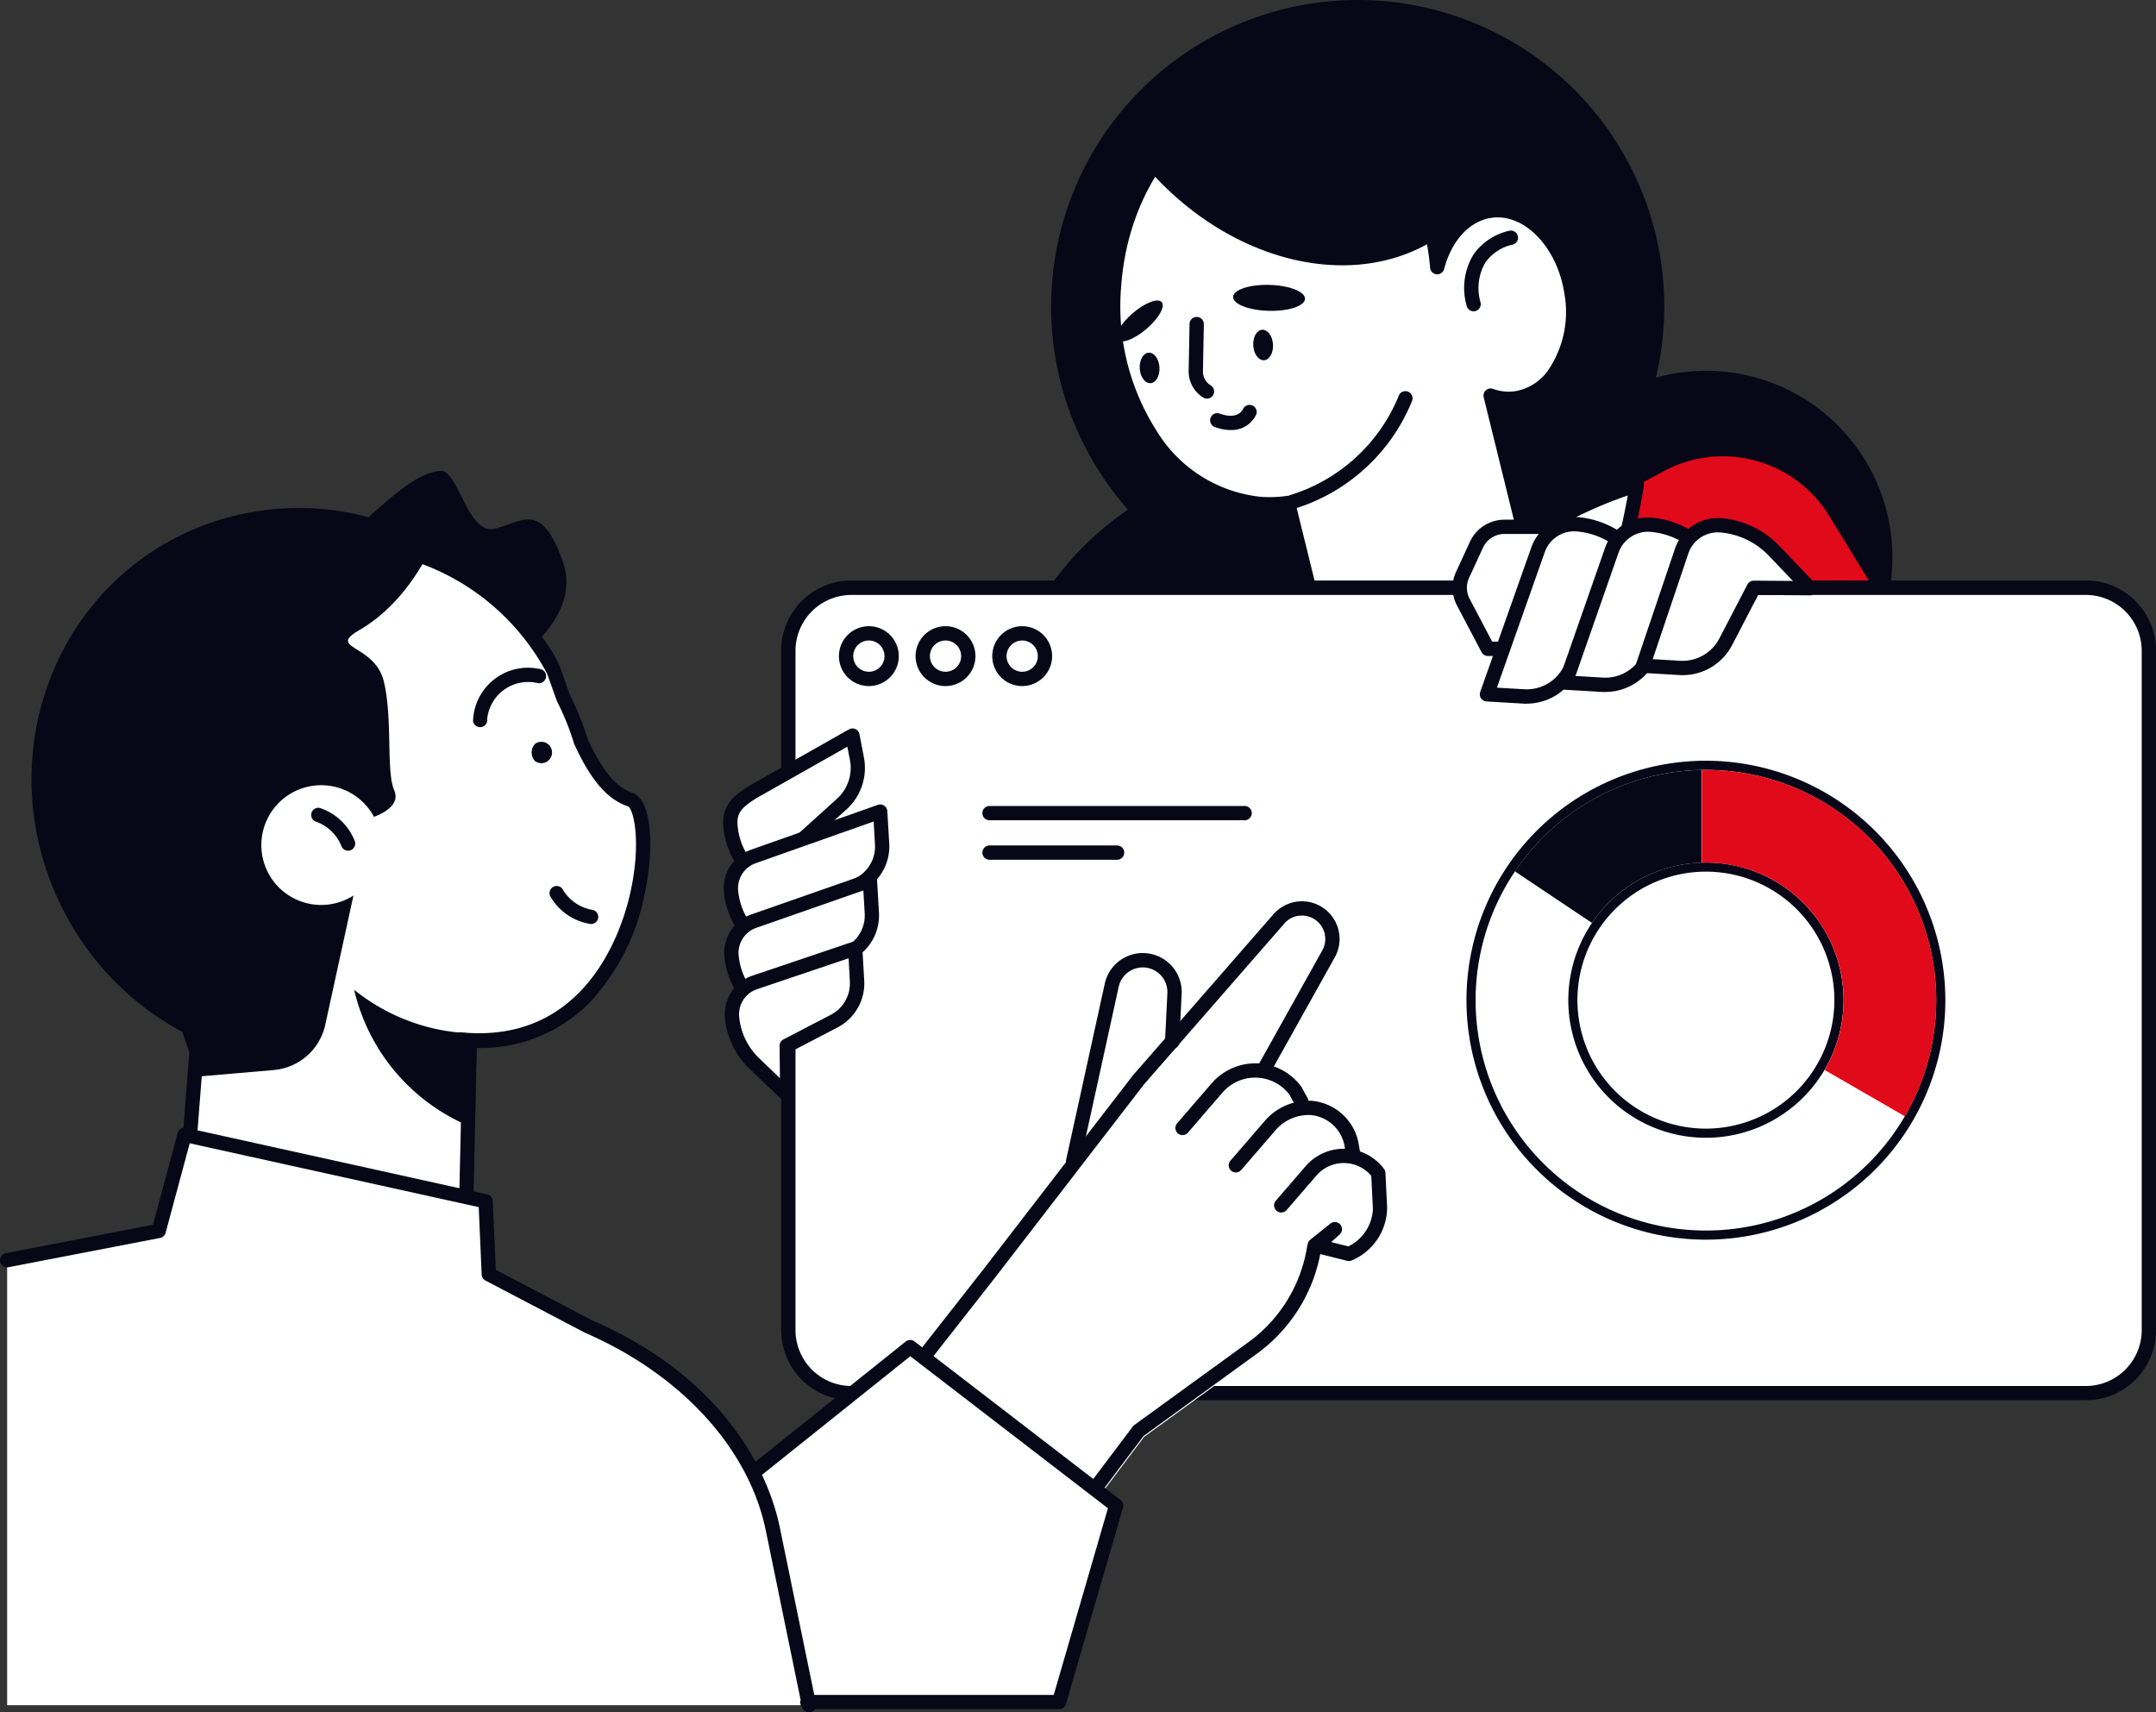
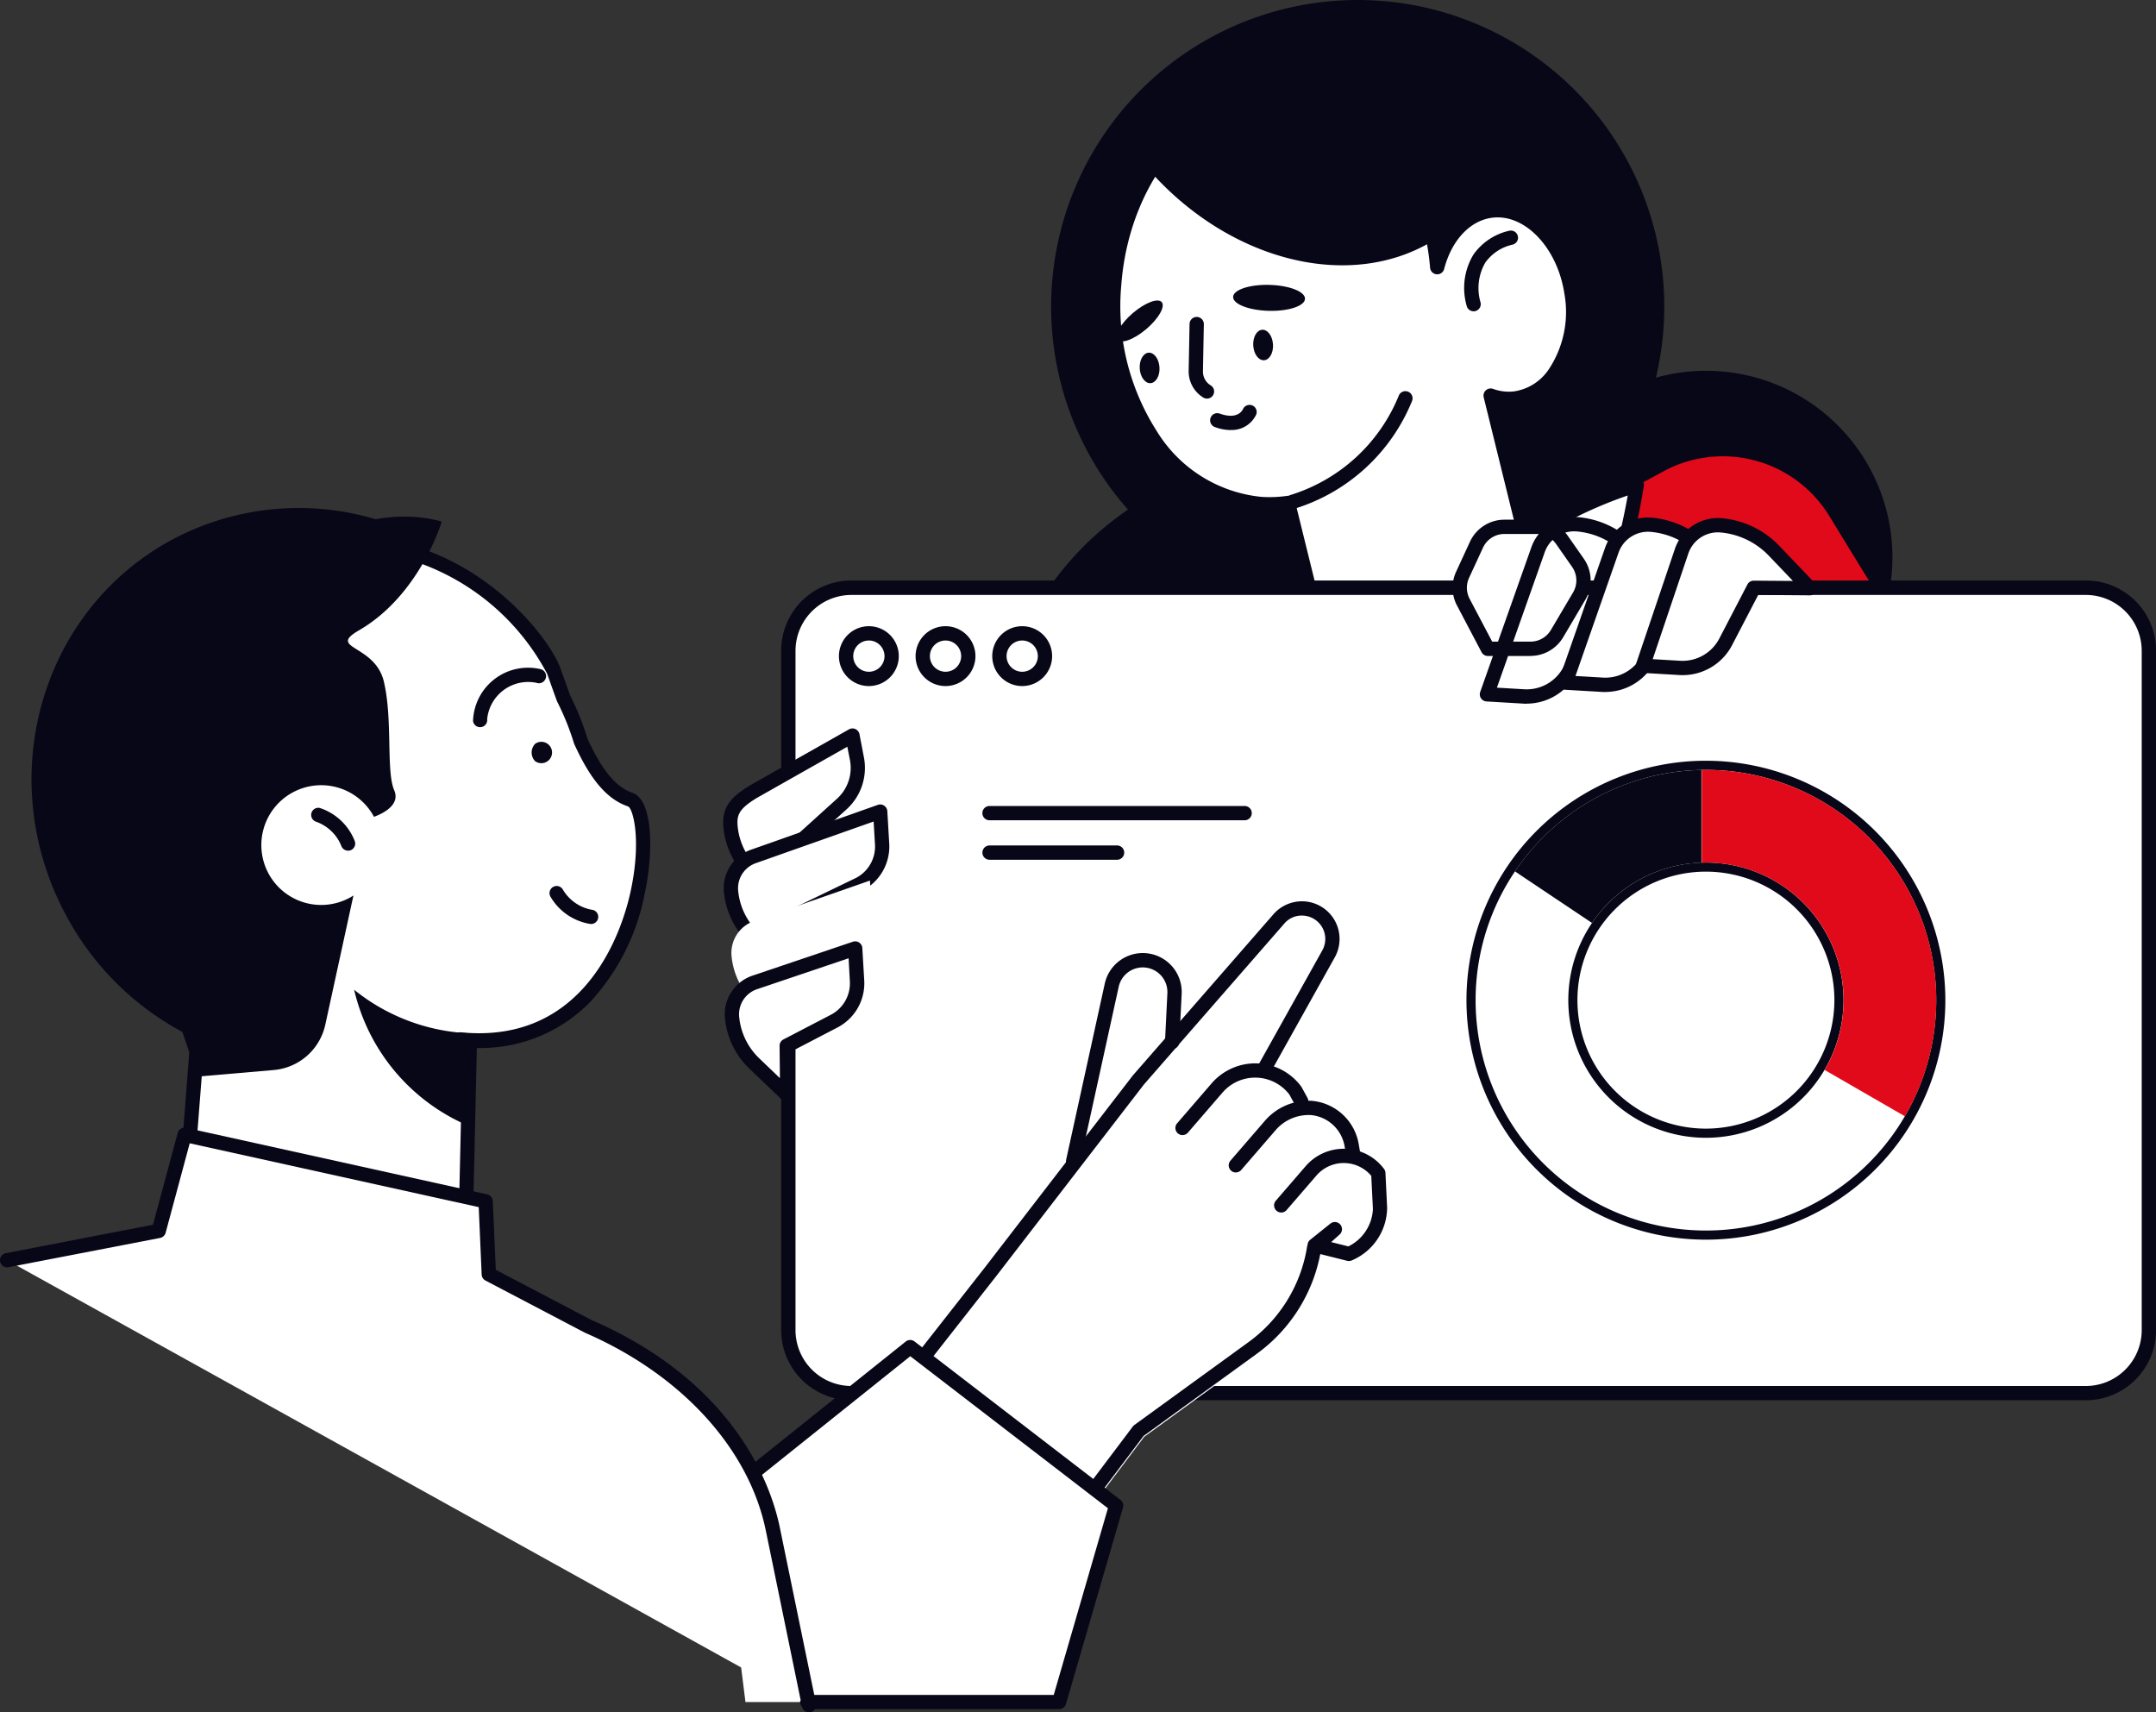
<svg xmlns="http://www.w3.org/2000/svg" width="141.247" height="112.174" viewBox="0 0 141.247 112.174">
  <rect x="0" y="0" width="141.247" height="112.174" fill="#333333" stroke="none" />
  <defs>
    <clipPath id="a">
      <rect width="141.247" height="112.174" fill="none" />
    </clipPath>
  </defs>
  <g clip-path="url(#a)">
    <path d="M179.268,83.933a20.085,20.085,0,1,1-20.085-20.085,20.085,20.085,0,0,1,20.085,20.085" transform="translate(-73.972 -33.954)" fill="#080717" />
    <path d="M237.051,64.091a12.215,12.215,0,1,1-12.214-12.214,12.214,12.214,0,0,1,12.214,12.214" transform="translate(-113.072 -27.588)" fill="#080717" />
    <path d="M164.407,82.115l32.01-17.289a8.172,8.172,0,0,1,10.853,2.922l6.13,10.007L186.827,95.194Z" transform="translate(-87.431 -33.952)" fill="#e10a1a" />
    <path d="M187.249,20.085A20.085,20.085,0,1,1,167.164,0a20.085,20.085,0,0,1,20.085,20.085" transform="translate(-78.216)" fill="#080717" />
    <path d="M165.429,39.652a8.414,8.414,0,0,0,1.806-.065l2.3,9.327-5.771,2.79-.04.022c2.876,4.991,6.72,8.049,10.947,8.049,7.258,0,13.389-9,15.412-21.363a28.108,28.108,0,0,0-7.274,3.481l-2.3-9.337a3.467,3.467,0,0,0,1.6.187c2.546-.321,4.234-3.469,3.69-6.967-.5-3.231-2.841-5.623-5.217-5.341-1.717.2-3.045,1.693-3.57,3.71-.52-6.272-4.45-11.257-9.577-11.635-5.848-.432-11.037,5.294-11.59,12.789s3.74,13.921,9.588,14.352" transform="translate(-82.85 -6.641)" fill="#fff" />
    <path d="M174.138,59.712c-4.243,0-8.275-2.942-11.353-8.283a.468.468,0,0,1,.179-.643l.063-.034,5.43-2.626-2.109-8.557a8.769,8.769,0,0,1-1.486.018,10,10,0,0,1-7.549-4.734,16.119,16.119,0,0,1-2.471-10.119c.571-7.74,5.995-13.669,12.092-13.222,4.772.352,8.683,4.572,9.769,10.293a4.455,4.455,0,0,1,3.289-2.366c2.626-.31,5.2,2.262,5.735,5.734a7.739,7.739,0,0,1-1.23,5.745,4.24,4.24,0,0,1-2.865,1.758,3.777,3.777,0,0,1-1.017-.011l1.958,7.944a28.674,28.674,0,0,1,6.839-3.174.468.468,0,0,1,.6.522c-2.129,13.013-8.508,21.755-15.874,21.755M163.85,51.393c2.865,4.766,6.505,7.383,10.287,7.383,6.641,0,12.676-8.27,14.82-20.207a27.588,27.588,0,0,0-6.421,3.182.469.469,0,0,1-.716-.277l-2.3-9.337a.469.469,0,0,1,.611-.553,3.009,3.009,0,0,0,1.384.164,3.325,3.325,0,0,0,2.233-1.392,6.784,6.784,0,0,0,1.053-5.038c-.463-2.98-2.572-5.2-4.7-4.948-1.461.173-2.677,1.462-3.172,3.363a.469.469,0,0,1-.92-.079c-.509-6.14-4.355-10.853-9.144-11.206-5.576-.411-10.556,5.131-11.089,12.357a15.178,15.178,0,0,0,2.316,9.53,9.084,9.084,0,0,0,6.839,4.321,7.963,7.963,0,0,0,1.706-.062.467.467,0,0,1,.521.351l2.3,9.327a.469.469,0,0,1-.251.534Z" transform="translate(-82.318 -6.11)" fill="#080717" />
    <path d="M178.647,21.234c-.1.079-.2.16-.312.235-5.957,4.2-15.135,1.584-20.5-5.851-.06-.084-.117-.17-.176-.254a11.36,11.36,0,0,1,6.517-3.746c5.928-1.042,11.761,3.07,14.469,9.615" transform="translate(-83.844 -6.093)" fill="#080717" />
    <path d="M180.333,62.445a.468.468,0,0,1-.117-.922A11.248,11.248,0,0,0,187.3,55a.468.468,0,0,1,.852.39,12.175,12.175,0,0,1-7.7,7.041.461.461,0,0,1-.117.015" transform="translate(-95.652 -29.103)" fill="#080717" />
    <path d="M159.2,42.151c.246.287-.2,1.074-1,1.757s-1.642,1-1.888.714.2-1.074,1-1.756,1.642-1,1.889-.715" transform="translate(-83.092 -22.36)" fill="#080717" />
    <path d="M177.254,40.767c-.012.47-1.076.823-2.377.789s-2.345-.442-2.333-.911,1.076-.823,2.377-.789,2.345.442,2.333.911" transform="translate(-91.759 -21.194)" fill="#080717" />
    <path d="M167.524,49.691a.468.468,0,0,1-.245-.069,2.013,2.013,0,0,1-.955-1.745l.059-3.076a.468.468,0,1,1,.936.018l-.059,3.076a1.058,1.058,0,0,0,.509.93.468.468,0,0,1-.245.867" transform="translate(-88.451 -23.58)" fill="#080717" />
    <path d="M170.663,58.3a3.066,3.066,0,0,1-1.035-.2.468.468,0,0,1,.316-.881c1.141.409,1.477-.172,1.532-.293a.473.473,0,0,1,.615-.238.464.464,0,0,1,.248.6,1.763,1.763,0,0,1-1.675,1.006" transform="translate(-90.043 -30.127)" fill="#080717" />
    <path d="M205.509,37.546a.468.468,0,0,1-.456-.368,4.222,4.222,0,0,1,.449-3.351,3.909,3.909,0,0,1,2.366-1.562.468.468,0,0,1,.168.921,2.994,2.994,0,0,0-1.76,1.17,3.339,3.339,0,0,0-.308,2.622.469.469,0,0,1-.357.558.494.494,0,0,1-.1.011" transform="translate(-108.969 -17.154)" fill="#080717" />
    <path d="M160.769,50.3c.033.552-.23,1.016-.588,1.037s-.674-.409-.707-.96.23-1.016.588-1.037.674.409.706.96" transform="translate(-84.807 -26.236)" fill="#080717" />
    <path d="M176.653,47.1c.033.552-.23,1.016-.588,1.037s-.674-.409-.707-.96.23-1.016.588-1.037.674.409.706.96" transform="translate(-93.254 -24.538)" fill="#080717" />
    <path d="M195.313,134.994H114.438a4.129,4.129,0,0,1-4.129-4.129V86.371a4.129,4.129,0,0,1,4.129-4.129h80.875a4.129,4.129,0,0,1,4.129,4.129v44.495a4.129,4.129,0,0,1-4.129,4.129" transform="translate(-58.662 -43.736)" fill="#fff" />
    <path d="M194.781,134.931H113.906a4.6,4.6,0,0,1-4.6-4.6v-44.5a4.6,4.6,0,0,1,4.6-4.6h80.875a4.6,4.6,0,0,1,4.6,4.6v44.5a4.6,4.6,0,0,1-4.6,4.6M113.906,82.179a3.664,3.664,0,0,0-3.66,3.66v44.5a3.664,3.664,0,0,0,3.66,3.66h80.875a3.664,3.664,0,0,0,3.66-3.66v-44.5a3.664,3.664,0,0,0-3.66-3.66Z" transform="translate(-58.13 -43.205)" fill="#080717" />
    <path d="M119.352,91.538a1.961,1.961,0,1,1,1.96-1.96,1.963,1.963,0,0,1-1.96,1.96m0-2.985a1.024,1.024,0,1,0,1.024,1.024,1.026,1.026,0,0,0-1.024-1.024" transform="translate(-62.429 -46.595)" fill="#080717" />
    <path d="M130.078,91.538a1.961,1.961,0,1,1,1.96-1.96,1.963,1.963,0,0,1-1.96,1.96m0-2.985a1.024,1.024,0,1,0,1.024,1.024,1.025,1.025,0,0,0-1.024-1.024" transform="translate(-68.133 -46.595)" fill="#080717" />
    <path d="M140.806,91.538a1.961,1.961,0,1,1,1.96-1.96,1.963,1.963,0,0,1-1.96,1.96m0-2.985a1.024,1.024,0,1,0,1.024,1.024,1.026,1.026,0,0,0-1.024-1.024" transform="translate(-73.838 -46.595)" fill="#080717" />
    <path d="M105.794,110.742l.025,3.219-2.155-2.06a4.781,4.781,0,0,1-1.457-3.011c-.1-1.021.266-1.548,1.494-2.3l6.494-3.674.293,1.528a3.173,3.173,0,0,1-.989,2.952Z" transform="translate(-54.346 -54.73)" fill="#fff" />
    <path d="M105.288,113.9a.469.469,0,0,1-.324-.13l-2.155-2.06a5.253,5.253,0,0,1-1.6-3.306c-.125-1.345.506-2,1.715-2.743l6.508-3.683a.468.468,0,0,1,.691.319l.293,1.528a3.662,3.662,0,0,1-1.135,3.387l-3.549,3.207.023,3.01a.469.469,0,0,1-.468.471m4.039-10.786-5.926,3.354c-1.147.7-1.329,1.1-1.259,1.849a4.318,4.318,0,0,0,1.314,2.717l1.355,1.3-.016-2.113a.468.468,0,0,1,.154-.351l3.7-3.348A2.72,2.72,0,0,0,109.5,104Z" transform="translate(-53.815 -54.198)" fill="#080717" />
    <path d="M105.868,120.637l.024,3.219-2.155-2.06a4.78,4.78,0,0,1-1.457-3.011,2.211,2.211,0,0,1,1.494-2.3l8.277-2.927.125,2.12a2.788,2.788,0,0,1-1.5,2.636Z" transform="translate(-54.388 -60.389)" fill="#fff" />
    <path d="M105.362,123.793a.469.469,0,0,1-.324-.13l-2.155-2.06a5.25,5.25,0,0,1-1.6-3.307,2.669,2.669,0,0,1,1.81-2.787l8.271-2.925a.468.468,0,0,1,.624.414l.125,2.12a3.258,3.258,0,0,1-1.746,3.079l-4.559,2.2.022,2.923a.468.468,0,0,1-.468.472m5.728-10.119-7.69,2.72a1.738,1.738,0,0,0-1.184,1.815,4.313,4.313,0,0,0,1.314,2.717l1.355,1.3-.016-2.113a.469.469,0,0,1,.265-.425l4.813-2.324a2.317,2.317,0,0,0,1.232-2.187Z" transform="translate(-53.856 -59.858)" fill="#080717" />
    <path d="M105.938,130l.025,3.219-2.155-2.06a4.781,4.781,0,0,1-1.457-3.011,2.211,2.211,0,0,1,1.494-2.3l7.574-2.646.125,2.12a2.787,2.787,0,0,1-1.5,2.636Z" transform="translate(-54.425 -65.519)" fill="#fff" />
-     <path d="M105.43,133.158a.469.469,0,0,1-.324-.13l-2.155-2.06a5.249,5.249,0,0,1-1.6-3.306,2.669,2.669,0,0,1,1.81-2.788l7.569-2.645a.468.468,0,0,1,.622.414l.125,2.12a3.26,3.26,0,0,1-1.747,3.079l-3.855,1.917.022,2.927a.469.469,0,0,1-.468.472m5.025-9.84-6.988,2.442a1.738,1.738,0,0,0-1.182,1.815,4.314,4.314,0,0,0,1.314,2.717l1.355,1.3-.016-2.113a.468.468,0,0,1,.259-.423l4.109-2.044a2.319,2.319,0,0,0,1.237-2.19Z" transform="translate(-53.893 -64.988)" fill="#080717" />
    <path d="M106,139.082l.025,3.219-2.155-2.06a4.779,4.779,0,0,1-1.457-3.011,2.211,2.211,0,0,1,1.494-2.3l6.572-2.22.125,2.119a2.787,2.787,0,0,1-1.5,2.636Z" transform="translate(-54.46 -70.575)" fill="#fff" />
    <path d="M105.5,142.238a.467.467,0,0,1-.324-.13l-2.155-2.06a5.253,5.253,0,0,1-1.6-3.307,2.67,2.67,0,0,1,1.811-2.788l6.572-2.22a.468.468,0,0,1,.617.416l.125,2.12a3.26,3.26,0,0,1-1.747,3.079l-2.854,1.485.022,2.933a.468.468,0,0,1-.283.433.459.459,0,0,1-.185.039m4.023-9.421-5.991,2.024a1.736,1.736,0,0,0-1.178,1.813,4.313,4.313,0,0,0,1.314,2.717l1.355,1.3L105,138.554a.468.468,0,0,1,.252-.419l3.108-1.617a2.322,2.322,0,0,0,1.244-2.194Z" transform="translate(-53.927 -70.043)" fill="#080717" />
    <path d="M212.009,76.078l-1.048-1.5a2.012,2.012,0,0,0-1.65-.861h-2.126a2.011,2.011,0,0,0-1.826,1.169l-.913,1.978a2.01,2.01,0,0,0,.046,1.78l1.613,3.066h2.8a2.012,2.012,0,0,0,1.732-.988l1.457-2.466a2.011,2.011,0,0,0-.081-2.173" transform="translate(-108.625 -39.2)" fill="#fff" />
    <path d="M208.372,81.642h-2.8a.468.468,0,0,1-.414-.25l-1.614-3.066a2.5,2.5,0,0,1-.057-2.194l.913-1.979a2.486,2.486,0,0,1,2.251-1.44h2.127a2.48,2.48,0,0,1,2.034,1.061l1.048,1.5a2.485,2.485,0,0,1,.1,2.679l-1.457,2.466a2.491,2.491,0,0,1-2.135,1.218m-2.514-.936h2.514a1.551,1.551,0,0,0,1.329-.758l1.457-2.466a1.548,1.548,0,0,0-.062-1.668l-1.048-1.5a1.544,1.544,0,0,0-1.266-.661h-2.127a1.547,1.547,0,0,0-1.4.9l-.913,1.979a1.551,1.551,0,0,0,.036,1.365Z" transform="translate(-108.096 -38.669)" fill="#080717" />
-     <path d="M216.133,77.432l3.67.028L217.455,75a5.451,5.451,0,0,0-3.433-1.661,2.521,2.521,0,0,0-2.622,1.7l-3.336,9.435,2.416.142a3.176,3.176,0,0,0,3-1.7Z" transform="translate(-110.648 -38.998)" fill="#fff" />
    <path d="M210.133,84.565c-.071,0-.142,0-.214-.007l-2.415-.142a.468.468,0,0,1-.414-.624l3.336-9.435a2.981,2.981,0,0,1,3.107-2.013,5.919,5.919,0,0,1,3.728,1.8L219.61,76.6a.468.468,0,0,1-.339.791h0l-3.373-.026-2.521,5.219a3.655,3.655,0,0,1-3.24,1.975m-1.953-1.047,1.795.106a2.715,2.715,0,0,0,2.562-1.454L215.18,76.7a.468.468,0,0,1,.421-.265h0l2.563.02-1.583-1.656a4.983,4.983,0,0,0-3.138-1.518,2.042,2.042,0,0,0-2.136,1.387Z" transform="translate(-110.116 -38.465)" fill="#080717" />
    <path d="M226.809,77.51l3.67.028-2.348-2.457a5.451,5.451,0,0,0-3.433-1.661,2.521,2.521,0,0,0-2.622,1.7l-3.017,8.633,2.416.143a3.177,3.177,0,0,0,3-1.705Z" transform="translate(-116.495 -39.039)" fill="#fff" />
    <path d="M221.129,83.84c-.071,0-.143,0-.214-.006l-2.416-.142a.468.468,0,0,1-.414-.622l3.017-8.634a2.975,2.975,0,0,1,3.108-2.015,5.917,5.917,0,0,1,3.728,1.8l2.348,2.457a.468.468,0,0,1-.338.792h0l-3.377-.026-2.2,4.422a3.654,3.654,0,0,1-3.238,1.97m-1.956-1.047,1.8.106a2.714,2.714,0,0,0,2.562-1.453l2.326-4.677a.469.469,0,0,1,.42-.26h0l2.562.02-1.583-1.656a4.981,4.981,0,0,0-3.138-1.518,2.046,2.046,0,0,0-2.135,1.387Z" transform="translate(-115.963 -38.507)" fill="#080717" />
    <path d="M237.158,77.585l3.67.028-2.348-2.457a5.451,5.451,0,0,0-3.433-1.661,2.521,2.521,0,0,0-2.622,1.7l-2.53,7.492,2.415.143a3.177,3.177,0,0,0,3.005-1.705Z" transform="translate(-122.257 -39.079)" fill="#fff" />
    <path d="M231.965,82.774c-.071,0-.143,0-.214-.006l-2.416-.142a.468.468,0,0,1-.416-.618l2.531-7.492a2.976,2.976,0,0,1,3.109-2.019,5.917,5.917,0,0,1,3.728,1.8l2.348,2.457a.468.468,0,0,1-.339.792h0l-3.383-.026L235.2,80.811a3.65,3.65,0,0,1-3.234,1.963M230,81.727l1.8.106a2.715,2.715,0,0,0,2.562-1.454l1.843-3.543a.466.466,0,0,1,.419-.252l2.563.02-1.583-1.656a4.984,4.984,0,0,0-3.138-1.518,2.043,2.043,0,0,0-2.135,1.387Z" transform="translate(-121.726 -38.547)" fill="#080717" />
    <path d="M154.641,113.707H137.928a.468.468,0,0,1,0-.936h16.713a.468.468,0,1,1,0,.936" transform="translate(-73.101 -59.972)" fill="#080717" />
    <path d="M146.285,119.23h-8.356a.468.468,0,0,1,0-.936h8.356a.468.468,0,1,1,0,.936" transform="translate(-73.101 -62.909)" fill="#080717" />
    <path d="M157.562,143.82a.537.537,0,0,0-.107-.3,3.355,3.355,0,0,0-1.561-1.147l-.075-.431a3.493,3.493,0,0,0-3.152-2.914,3.8,3.8,0,0,0-.685.03.477.477,0,0,0,.06-.029.536.536,0,0,0,.107-.751l-.129-.171a3.813,3.813,0,0,0-1.742-1.293l3.956-7.08a2.536,2.536,0,0,0-2.174-3.774,2.574,2.574,0,0,0-1.951.869l-5.975,6.851.078-1.582a2.619,2.619,0,0,0-5.175-.69l-2.531,11.537a.54.54,0,0,0-.009.152l-5.31,6.889-5.6,7.131a.538.538,0,0,0,.116.773l11.666,8.095a.537.537,0,0,0,.735-.118l3.585-4.757,7.4-5.369a10.577,10.577,0,0,0,4.2-6.613l2.107.1a.523.523,0,0,0,.206-.03,3.1,3.1,0,0,0,2.062-3.082Z" transform="translate(-66.73 -66.987)" fill="#fff" />
    <path d="M149.623,147.459a.494.494,0,0,1-.1-.011.469.469,0,0,1-.357-.558l2.531-11.537a2.55,2.55,0,0,1,5.038.672l-.157,3.17a.468.468,0,0,1-.935-.046l.156-3.169a1.614,1.614,0,0,0-3.188-.426l-2.531,11.537a.468.468,0,0,1-.456.368" transform="translate(-79.32 -70.915)" fill="#080717" />
    <path d="M137.759,166.093a.466.466,0,0,1-.266-.083l-11.666-8.1a.468.468,0,0,1-.1-.673l5.595-7.131,9.7-12.587,9.217-10.566a2.489,2.489,0,0,1,1.9-.845,2.468,2.468,0,0,1,2.115,3.671l-4.27,7.649a.468.468,0,1,1-.817-.456l4.27-7.649a1.532,1.532,0,0,0-1.312-2.279,1.487,1.487,0,0,0-1.178.525l-9.2,10.544-9.687,12.568-5.291,6.743,10.888,7.555,3.363-4.462a.461.461,0,0,1,.1-.1l7.463-5.417a9.586,9.586,0,0,0,3.857-6.27.455.455,0,0,1,.029-.1.468.468,0,0,1,.176-.351l1.311-1.049a.468.468,0,0,1,.606.714l-.544.489,1.127.282a2.875,2.875,0,0,0,1.607-2.442l-.107-2.181a2.363,2.363,0,0,0-3.593-.019l-1.947,2.254a.468.468,0,1,1-.708-.612l1.947-2.254a3.3,3.3,0,0,1,5.136.177.466.466,0,0,1,.093.258l.111,2.293a3.782,3.782,0,0,1-2.348,3.457.467.467,0,0,1-.272.013l-1.76-.441a10.509,10.509,0,0,1-4.171,6.541l-7.406,5.375-3.592,4.765a.467.467,0,0,1-.374.186" transform="translate(-66.808 -67.066)" fill="#080717" />
    <path d="M164.935,153.482a.468.468,0,0,1-.354-.774l2.264-2.622a3.791,3.791,0,0,1,3.055-1.3,3.75,3.75,0,0,1,2.8,1.5.447.447,0,0,1,.037.056l.383.7a.468.468,0,0,1-.822.449l-.367-.671a2.824,2.824,0,0,0-4.377-.125l-2.264,2.622a.467.467,0,0,1-.354.162" transform="translate(-87.463 -79.123)" fill="#080717" />
    <path d="M172.4,158.71a.468.468,0,0,1-.354-.774l2.264-2.621a3.786,3.786,0,0,1,3.055-1.3,3.422,3.422,0,0,1,3.088,2.857l.1.588a.468.468,0,0,1-.923.16l-.1-.588a2.469,2.469,0,0,0-2.193-2.081,2.857,2.857,0,0,0-2.319.972l-2.265,2.622a.466.466,0,0,1-.354.162" transform="translate(-91.435 -81.903)" fill="#080717" />
    <path d="M100.763,198.446l12.456-9.965,13.494,10.38-3.737,12.871H102.423Z" transform="translate(-53.585 -100.234)" fill="#fff" />
-     <path d="M53.536,196.142H1V166.991l9.931-1.922,1.695-6.294,19.722,4.359.207,4.775,6.489,3.4c5.551,2.408,10.817,6.976,12.117,13.291Z" transform="translate(-0.532 -84.436)" fill="#fff" />
    <path d="M100.763,198.446l12.456-9.965,13.494,10.38-3.737,12.871h-16.5Z" transform="translate(-53.585 -100.234)" fill="#fff" />
    <path d="M122.443,211.669h-16.5a.468.468,0,1,1,0-.936h16.145l3.55-12.227-12.95-9.96-12.169,9.735a.468.468,0,0,1-.585-.731l12.456-9.964a.468.468,0,0,1,.578-.006l13.494,10.38a.468.468,0,0,1,.164.5l-3.737,12.871a.468.468,0,0,1-.449.338" transform="translate(-53.054 -99.703)" fill="#080717" />
    <path d="M25.024,154.487l18.764-2.269.431-18.868-17.516-.4Z" transform="translate(-13.308 -70.703)" fill="#fff" />
    <path d="M24.492,154.424a.468.468,0,0,1-.467-.5L25.7,132.383a.474.474,0,0,1,.478-.432l17.516.4a.468.468,0,0,1,.457.479L43.724,151.7a.468.468,0,0,1-.412.454L24.548,154.42a.45.45,0,0,1-.056,0M26.6,132.9,25,153.422,42.8,151.27l.411-17.994Z" transform="translate(-12.776 -70.171)" fill="#080717" />
-     <path d="M43.182,73.872s8.391,6.955,10.576,6.088,7.48-4.12,6.081-8.129-2.665-2.609-4.454-2.161-2.4-3.9-3.578-3.79-2.326.92-4.41,2.768a29.594,29.594,0,0,0-4.215,5.225" transform="translate(-22.964 -35.034)" fill="#080717" />
    <path d="M24.212,109.612a17.167,17.167,0,0,1-9.844-8.163A16.82,16.82,0,0,1,20.628,78.7c12.878-7.435,21.256,3.149,22.176,5.754.216.611.426,1.2.634,1.771a17.515,17.515,0,0,1,1.122,2.8c.892,1.956,1.877,3.36,3.24,3.826,2.088.714.957,16.9-11.144,15.708Z" transform="translate(-6.513 -40.47)" fill="#fff" />
    <path d="M23.667,109.538a.467.467,0,0,1-.142-.022,17.593,17.593,0,0,1-10.114-8.384,17.237,17.237,0,0,1,6.437-23.375c4.886-2.821,9.629-3.416,14.1-1.766,4.885,1.8,8.113,5.95,8.756,7.769.212.6.418,1.18.623,1.74a17.931,17.931,0,0,1,1.13,2.819c.953,2.082,1.864,3.177,2.953,3.549,1.3.444,1.417,3.739.782,6.668a14.5,14.5,0,0,1-3.585,7.056,10.029,10.029,0,0,1-8.539,2.893.468.468,0,1,1,.091-.932c8.233.808,10.577-6.785,11.1-9.132.759-3.414.185-5.548-.152-5.667-1.357-.464-2.441-1.721-3.514-4.075a.511.511,0,0,1-.022-.058A17.055,17.055,0,0,0,42.474,85.9c-.008-.016-.015-.033-.022-.05-.209-.572-.419-1.163-.635-1.775a15.292,15.292,0,0,0-8.2-7.2c-4.193-1.549-8.669-.978-13.3,1.7a16.306,16.306,0,0,0-6.083,22.115,16.659,16.659,0,0,0,9.576,7.941.468.468,0,0,1-.142.914" transform="translate(-5.967 -39.928)" fill="#080717" />
    <path d="M13.528,73.2a17.621,17.621,0,0,1,16.614-.086,18.635,18.635,0,0,0-4.634,1.772c-10.089,5.521-13.229,19.2-7.015,30.558.345.631.715,1.238,1.1,1.827a18.559,18.559,0,0,1-12.858-9.4C1.862,88.968,4.9,77.921,13.528,73.2" transform="translate(-2.346 -37.798)" fill="#080717" />
    <path d="M35.19,83.1c-.585-2.474-3.754-2.136-1.633-3.367,4.011-2.328,5.424-7.128,5.424-7.128-9.877-2.665-20.1,12.088-20.1,12.088l2.542,19.7,1.565,4.573,4.984-.429a3.79,3.79,0,0,0,3.378-2.968L33.195,97.1c-.075.049-.15.1-.229.141a3.922,3.922,0,1,1,1.557-5.323c.006.011.01.022.015.032.532-.195,1.753-.76,1.327-1.741-.54-1.241-.089-4.631-.675-7.1" transform="translate(-10.039 -38.441)" fill="#080717" />
    <path d="M79.6,126.435l-.052,0a3.686,3.686,0,0,1-2.611-1.8.468.468,0,0,1,.82-.451,2.781,2.781,0,0,0,1.893,1.322.468.468,0,0,1-.051.934" transform="translate(-40.882 -65.91)" fill="#080717" />
    <path d="M45.91,115.814a.468.468,0,0,1-.439-.307,2.783,2.783,0,0,0-1.671-1.594.468.468,0,0,1,.243-.9,3.688,3.688,0,0,1,2.308,2.177.469.469,0,0,1-.28.6.481.481,0,0,1-.16.028" transform="translate(-23.108 -60.089)" fill="#080717" />
    <path d="M66.638,97.282a.469.469,0,0,1-.464-.406,3.606,3.606,0,0,1,4.411-3.4.468.468,0,1,1-.249.9A2.7,2.7,0,0,0,67.1,96.751a.469.469,0,0,1-.4.526.489.489,0,0,1-.063,0" transform="translate(-35.184 -49.644)" fill="#080717" />
    <path d="M74.616,105.1a.7.7,0,1,0,.008-1.132.823.823,0,0,0-.008,1.132" transform="translate(-39.565 -55.242)" fill="#080717" />
    <path d="M57.141,141.337,57,147.376a12.852,12.852,0,0,1-7.444-8.892,12.912,12.912,0,0,0,7.583,2.853" transform="translate(-26.355 -73.646)" fill="#080717" />
    <path d="M1,166.991l9.931-1.922,1.695-6.294,19.722,4.359.207,4.775,6.489,3.4c5.551,2.409,10.816,6.977,12.117,13.292l2.376,11.537Z" transform="translate(-0.532 -84.436)" fill="#fff" />
    <path d="M53,196.079a.469.469,0,0,1-.458-.374L50.17,184.167c-1.106-5.375-5.535-10.218-11.845-12.956l-6.52-3.419a.47.47,0,0,1-.25-.395l-.192-4.415L12.429,158.8l-1.578,5.862a.468.468,0,0,1-.363.338L.557,166.919A.468.468,0,1,1,.379,166l9.643-1.866,1.619-6.012a.468.468,0,0,1,.553-.335l19.722,4.359a.467.467,0,0,1,.367.437l.2,4.506,6.25,3.279c9.467,4.106,11.8,10.888,12.358,13.612l2.375,11.537a.469.469,0,0,1-.459.563" transform="translate(0 -83.905)" fill="#080717" />
    <path d="M221.233,137.855a15.388,15.388,0,1,1,15.388-15.388,15.406,15.406,0,0,1-15.388,15.388m0-24.1a8.716,8.716,0,1,0,8.716,8.716,8.726,8.726,0,0,0-8.716-8.716" transform="translate(-109.468 -56.945)" fill="#fff" />
    <path d="M220.893,107.039A15.088,15.088,0,1,1,205.8,122.127a15.088,15.088,0,0,1,15.088-15.088m0,24.1a9.015,9.015,0,1,0-9.015-9.016,9.015,9.015,0,0,0,9.015,9.016m0-24.7a15.687,15.687,0,1,0,15.687,15.687,15.7,15.7,0,0,0-15.687-15.687m0,24.1a8.417,8.417,0,1,1,8.417-8.417,8.426,8.426,0,0,1-8.417,8.417" transform="translate(-109.128 -56.605)" fill="#080717" />
    <path d="M238.395,107.719c-.093,0-.185.005-.279.007V113.8c.093,0,.185-.007.279-.007a9.014,9.014,0,0,1,7.773,13.582l5.259,3.036a15.086,15.086,0,0,0-13.031-22.691" transform="translate(-126.63 -57.285)" fill="#e10a1a" />
    <path d="M212.4,114.653l4.635,3.1a9,9,0,0,1,7.168-3.948v-6.073a15.07,15.07,0,0,0-12.215,6.642Z" transform="translate(-112.737 -57.293)" fill="#080717" />
  </g>
</svg>